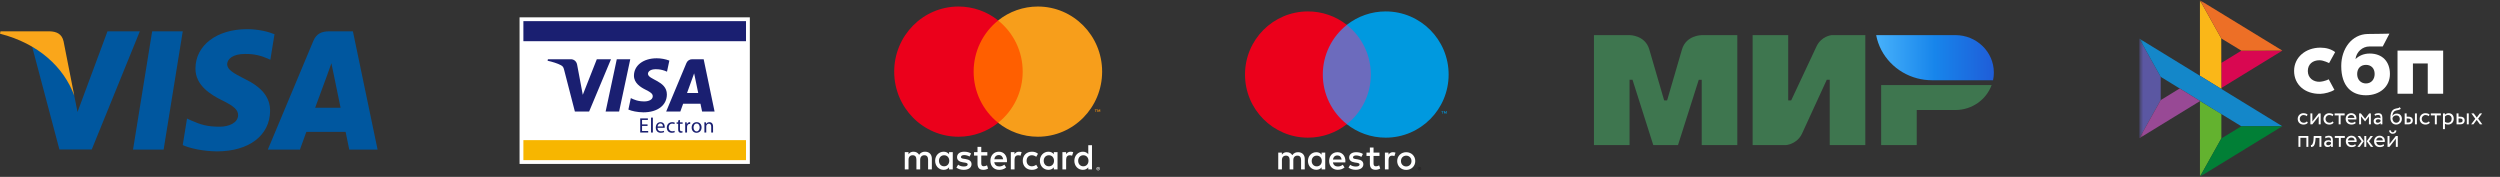
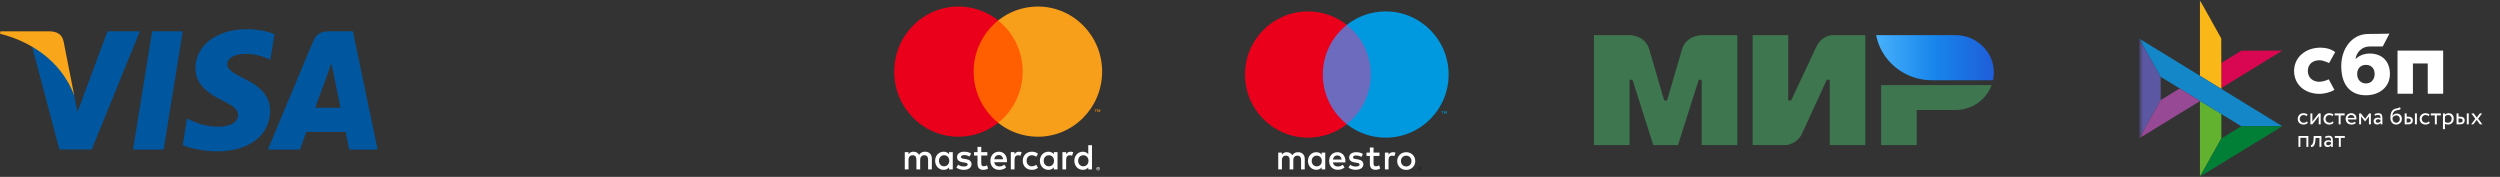
<svg xmlns="http://www.w3.org/2000/svg" width="424" height="30" viewBox="0 0 424 30" fill="none">
  <rect x="0" y="0" width="424" height="30" fill="#333333" stroke="none" />
  <g clip-path="url(#clip0_12658_75110)">
    <path d="M27.749 25.373H22.562L25.806 5.312H30.994L27.749 25.373ZM46.555 5.802C45.531 5.396 43.908 4.947 41.902 4.947C36.779 4.947 33.171 7.68 33.15 11.585C33.107 14.467 35.732 16.066 37.696 17.028C39.703 18.009 40.385 18.65 40.385 19.526C40.364 20.87 38.764 21.489 37.27 21.489C35.199 21.489 34.089 21.169 32.402 20.422L31.719 20.102L30.992 24.605C32.211 25.159 34.452 25.651 36.779 25.673C42.222 25.673 45.766 22.984 45.808 18.821C45.828 16.538 44.442 14.787 41.453 13.357C39.639 12.438 38.527 11.821 38.527 10.881C38.549 10.027 39.468 9.152 41.515 9.152C43.203 9.11 44.441 9.516 45.379 9.922L45.85 10.134L46.555 5.802ZM53.45 18.266C53.877 17.114 55.521 12.653 55.521 12.653C55.499 12.696 55.947 11.479 56.203 10.732L56.566 12.461C56.566 12.461 57.548 17.263 57.761 18.267H53.449L53.45 18.266ZM59.852 5.312H55.839C54.602 5.312 53.661 5.674 53.128 6.976L45.423 25.373H50.867L51.955 22.364H58.615C58.765 23.069 59.235 25.373 59.235 25.373H64.038L59.852 5.312ZM18.229 5.312L13.148 18.992L12.593 16.217C11.655 13.015 8.709 9.538 5.422 7.807L10.075 25.352H15.56L23.714 5.312H18.229Z" fill="#00579F" />
    <path d="M8.431 5.312H0.085L0 5.717C6.51 7.38 10.822 11.394 12.594 16.218L10.779 6.998C10.48 5.715 9.564 5.353 8.431 5.312Z" fill="#FAA61A" />
  </g>
  <g clip-path="url(#clip1_12658_75110)">
-     <path d="M127.173 27.807H88.118V2.937H127.173V27.807Z" fill="white" />
    <path d="M88.767 23.766H126.522V27.159H88.766L88.767 23.766Z" fill="#F7B600" />
    <path d="M88.767 6.983H126.522V3.589H88.766L88.767 6.983ZM106.894 10.046L105.002 18.912H102.715L104.607 10.046H106.896H106.894ZM116.521 15.771L117.725 12.441L118.418 15.771H116.521ZM119.075 18.913H121.191L119.342 10.046H117.391C117.182 10.044 116.977 10.105 116.803 10.221C116.629 10.337 116.495 10.502 116.416 10.696L112.983 18.913H115.385L115.862 17.588H118.798L119.075 18.913ZM113.101 16.017C113.112 13.678 109.874 13.549 109.895 12.502C109.904 12.185 110.205 11.846 110.867 11.76C111.194 11.717 112.099 11.684 113.123 12.157L113.523 10.276C112.839 10.02 112.115 9.887 111.384 9.884C109.122 9.884 107.531 11.088 107.518 12.814C107.503 14.091 108.655 14.802 109.52 15.228C110.412 15.662 110.711 15.942 110.707 16.329C110.7 16.924 109.995 17.188 109.339 17.198C108.188 17.216 107.52 16.886 106.988 16.638L106.573 18.581C107.107 18.826 108.095 19.04 109.116 19.051C111.521 19.051 113.095 17.86 113.102 16.018L113.101 16.017ZM103.625 10.046L99.917 18.912H97.498L95.673 11.837C95.563 11.402 95.467 11.241 95.13 11.057C94.58 10.758 93.671 10.477 92.872 10.303L92.926 10.047H96.821C97.317 10.047 97.762 10.377 97.876 10.95L98.841 16.081L101.22 10.046H103.625ZM109.823 21.353H108.893V22.22H109.933V22.481H108.58V20.076H109.879V20.336H108.893V21.097H109.823V21.353ZM112.437 21.45C112.44 21.253 112.354 20.942 112.002 20.942C111.681 20.942 111.545 21.231 111.521 21.45H112.437ZM111.518 21.674C111.524 22.1 111.792 22.275 112.109 22.275C112.333 22.275 112.472 22.235 112.586 22.185L112.643 22.41C112.461 22.487 112.264 22.525 112.066 22.521C111.536 22.521 111.218 22.168 111.218 21.645C111.218 21.125 111.524 20.718 112.026 20.718C112.593 20.718 112.739 21.209 112.739 21.528C112.74 21.577 112.737 21.626 112.728 21.674H111.518ZM114.445 22.421C114.289 22.489 114.12 22.523 113.95 22.521C113.429 22.521 113.091 22.168 113.091 21.639C113.091 21.107 113.454 20.718 114.017 20.718C114.167 20.715 114.315 20.747 114.451 20.811L114.38 21.05C114.268 20.993 114.143 20.964 114.017 20.967C113.622 20.967 113.408 21.264 113.408 21.621C113.408 22.021 113.664 22.267 114.006 22.267C114.184 22.267 114.302 22.225 114.391 22.185L114.445 22.421ZM110.414 19.946H110.727V22.481H110.414V19.946ZM115.324 20.34V20.753H115.773V20.993H115.324V21.924C115.324 22.138 115.384 22.26 115.559 22.26C115.62 22.263 115.682 22.255 115.741 22.239L115.755 22.478C115.665 22.508 115.571 22.522 115.477 22.521C115.414 22.524 115.352 22.514 115.294 22.491C115.235 22.468 115.182 22.434 115.138 22.389C115.053 22.293 115.017 22.139 115.017 21.935V20.993H114.75V20.753H115.017V20.433L115.324 20.34ZM116.21 21.293C116.211 21.113 116.207 20.933 116.196 20.753H116.47L116.485 21.095H116.495C116.573 20.864 116.766 20.718 116.976 20.718C117.008 20.718 117.033 20.721 117.062 20.724V21.021C117.03 21.014 116.998 21.014 116.955 21.014C116.734 21.014 116.577 21.178 116.534 21.414C116.526 21.462 116.523 21.512 116.523 21.561V22.48H116.21V21.293ZM117.623 21.621C117.623 21.999 117.836 22.286 118.143 22.286C118.442 22.286 118.667 22.002 118.667 21.613C118.667 21.321 118.521 20.953 118.151 20.953C117.784 20.953 117.623 21.296 117.623 21.621ZM118.987 21.603C118.987 22.242 118.543 22.522 118.129 22.522C117.667 22.522 117.303 22.178 117.303 21.632C117.303 21.057 117.684 20.718 118.158 20.718C118.653 20.718 118.987 21.078 118.987 21.603ZM119.468 21.221C119.468 21.04 119.464 20.896 119.453 20.753H119.731L119.749 21.038H119.757C119.842 20.878 120.041 20.718 120.326 20.718C120.565 20.718 120.935 20.86 120.935 21.453V22.48H120.622V21.484C120.622 21.206 120.519 20.973 120.223 20.973C120.02 20.973 119.859 21.12 119.803 21.294C119.787 21.342 119.78 21.391 119.781 21.441V22.48H119.468V21.219V21.221Z" fill="#1A1F71" />
  </g>
  <g clip-path="url(#clip2_12658_75110)">
    <path d="M186.2 28.515V28.587H186.267C186.279 28.588 186.292 28.584 186.303 28.578C186.307 28.575 186.31 28.571 186.313 28.566C186.315 28.561 186.316 28.556 186.316 28.551C186.316 28.546 186.315 28.541 186.313 28.536C186.31 28.532 186.307 28.527 186.303 28.524C186.292 28.518 186.279 28.514 186.267 28.515H186.2ZM186.268 28.465C186.296 28.463 186.324 28.471 186.347 28.488C186.356 28.496 186.363 28.505 186.368 28.516C186.373 28.527 186.375 28.539 186.374 28.551C186.375 28.561 186.373 28.572 186.369 28.581C186.365 28.591 186.359 28.599 186.352 28.607C186.334 28.622 186.312 28.632 186.288 28.633L186.377 28.735H186.308L186.227 28.633H186.2V28.735H186.144V28.465H186.268ZM186.249 28.828C186.287 28.828 186.323 28.818 186.356 28.8C186.389 28.782 186.416 28.756 186.437 28.725C186.457 28.693 186.469 28.658 186.472 28.62C186.475 28.583 186.469 28.546 186.455 28.512C186.432 28.459 186.39 28.416 186.337 28.392C186.296 28.375 186.251 28.371 186.207 28.379C186.163 28.388 186.123 28.409 186.091 28.44C186.071 28.461 186.054 28.485 186.043 28.513C186.031 28.54 186.025 28.57 186.025 28.6C186.025 28.632 186.031 28.662 186.043 28.689C186.054 28.716 186.07 28.741 186.09 28.762C186.11 28.782 186.135 28.799 186.162 28.81C186.189 28.822 186.219 28.828 186.249 28.828ZM186.249 28.31C186.288 28.309 186.326 28.317 186.362 28.331C186.397 28.346 186.43 28.368 186.457 28.395C186.484 28.422 186.506 28.454 186.52 28.489C186.535 28.524 186.543 28.562 186.542 28.6C186.541 28.657 186.523 28.712 186.492 28.76C186.46 28.807 186.416 28.844 186.364 28.867C186.31 28.891 186.25 28.898 186.192 28.887C186.134 28.876 186.081 28.848 186.04 28.805C186.014 28.779 185.993 28.748 185.978 28.714C185.963 28.678 185.955 28.639 185.956 28.6C185.955 28.543 185.972 28.487 186.004 28.439C186.035 28.392 186.081 28.355 186.134 28.333C186.17 28.317 186.21 28.309 186.249 28.31ZM159.246 27.268C159.246 26.753 159.58 26.329 160.125 26.329C160.645 26.329 160.997 26.735 160.997 27.268C160.997 27.801 160.644 28.206 160.125 28.206C159.58 28.206 159.246 27.783 159.246 27.268ZM161.59 27.268V25.802H160.96V26.157C160.76 25.893 160.458 25.729 160.046 25.729C159.234 25.729 158.599 26.372 158.599 27.268C158.599 28.163 159.234 28.806 160.046 28.806C160.458 28.806 160.762 28.641 160.96 28.377V28.733H161.59V27.268ZM182.857 27.268C182.857 26.753 183.19 26.329 183.735 26.329C184.256 26.329 184.607 26.735 184.607 27.268C184.607 27.801 184.256 28.206 183.735 28.206C183.19 28.206 182.857 27.783 182.857 27.268ZM185.201 27.268V24.625H184.571V26.157C184.371 25.893 184.068 25.729 183.657 25.729C182.845 25.729 182.209 26.372 182.209 27.268C182.209 28.163 182.845 28.806 183.657 28.806C184.068 28.806 184.371 28.641 184.571 28.377V28.733H185.201V27.268ZM169.401 26.299C169.807 26.299 170.067 26.556 170.134 27.01H168.632C168.699 26.587 168.953 26.299 169.401 26.299ZM169.414 25.728C168.566 25.728 167.972 26.354 167.972 27.267C167.972 28.2 168.59 28.806 169.457 28.806C169.892 28.806 170.291 28.697 170.643 28.396L170.334 27.924C170.096 28.117 169.799 28.225 169.492 28.231C169.086 28.231 168.717 28.04 168.627 27.512H170.776C170.782 27.433 170.788 27.353 170.788 27.267C170.782 26.354 170.225 25.728 169.414 25.728ZM177.012 27.267C177.012 26.753 177.347 26.329 177.892 26.329C178.412 26.329 178.764 26.735 178.764 27.268C178.764 27.801 178.411 28.206 177.892 28.206C177.347 28.206 177.013 27.783 177.013 27.268L177.012 27.267ZM179.357 27.267V25.803H178.726V26.157C178.526 25.893 178.224 25.729 177.813 25.729C177 25.729 176.365 26.372 176.365 27.268C176.365 28.163 177.002 28.806 177.813 28.806C178.225 28.806 178.526 28.641 178.727 28.377V28.733H179.357V27.267ZM173.458 27.267C173.458 28.157 174.07 28.806 175.003 28.806C175.439 28.806 175.73 28.708 176.044 28.457L175.742 27.942C175.525 28.11 175.258 28.203 174.984 28.206C174.482 28.2 174.112 27.832 174.112 27.268C174.112 26.703 174.482 26.336 174.984 26.329C175.258 26.329 175.505 26.421 175.743 26.593L176.044 26.078C175.73 25.826 175.439 25.729 175.003 25.729C174.07 25.729 173.459 26.379 173.459 27.268L173.458 27.267ZM181.573 25.728C181.21 25.728 180.974 25.9 180.81 26.157V25.802H180.186V28.733H180.817V27.09C180.817 26.605 181.022 26.336 181.434 26.336C181.561 26.336 181.694 26.354 181.827 26.41L182.021 25.808C181.882 25.753 181.7 25.729 181.572 25.729L181.573 25.728ZM164.703 26.036C164.399 25.833 163.982 25.729 163.522 25.729C162.789 25.729 162.316 26.084 162.316 26.667C162.316 27.145 162.669 27.44 163.316 27.532L163.613 27.574C163.958 27.624 164.121 27.715 164.121 27.881C164.121 28.108 163.89 28.237 163.461 28.237C163.025 28.237 162.711 28.096 162.499 27.93L162.202 28.426C162.547 28.684 162.982 28.806 163.454 28.806C164.29 28.806 164.775 28.408 164.775 27.85C164.775 27.335 164.394 27.066 163.763 26.974L163.467 26.93C163.195 26.894 162.976 26.839 162.976 26.642C162.976 26.428 163.182 26.299 163.527 26.299C163.897 26.299 164.254 26.439 164.43 26.551L164.703 26.036ZM172.822 25.729C172.459 25.729 172.224 25.9 172.06 26.157V25.802H171.436V28.733H172.067V27.09C172.067 26.605 172.272 26.336 172.683 26.336C172.811 26.336 172.944 26.354 173.078 26.41L173.271 25.808C173.132 25.753 172.95 25.729 172.822 25.729ZM167.452 25.802H166.423V24.913H165.786V25.802H165.198V26.385H165.786V27.721C165.786 28.401 166.047 28.806 166.791 28.806C167.064 28.806 167.379 28.721 167.578 28.58L167.397 28.034C167.228 28.136 167.037 28.193 166.84 28.2C166.526 28.2 166.423 28.003 166.423 27.709V26.384H167.452V25.802ZM158.042 28.733V26.894C158.042 26.201 157.606 25.734 156.903 25.729C156.533 25.723 156.153 25.839 155.885 26.25C155.686 25.924 155.371 25.729 154.929 25.729C154.619 25.729 154.318 25.82 154.082 26.164V25.802H153.451V28.733H154.087V27.108C154.087 26.6 154.365 26.328 154.795 26.328C155.214 26.328 155.426 26.605 155.426 27.102V28.733H156.062V27.108C156.062 26.6 156.352 26.328 156.77 26.328C157.2 26.328 157.405 26.605 157.405 27.102V28.733H158.042Z" fill="white" />
    <path d="M186.589 18.986V18.559H186.479L186.351 18.852L186.225 18.559H186.114V18.986H186.192V18.664L186.311 18.942H186.392L186.511 18.663V18.987H186.589V18.986ZM185.889 18.986V18.631H186.031V18.56H185.67V18.631H185.812V18.987H185.889V18.986Z" fill="#F79410" />
    <path d="M174.058 20.829H164.52V3.47H174.058V20.829Z" fill="#FF5F00" />
    <path d="M165.13 12.147C165.126 10.48 165.499 8.834 166.22 7.332C166.94 5.829 167.991 4.508 169.294 3.469C167.382 1.939 165.006 1.106 162.557 1.108C156.538 1.108 151.657 6.05 151.657 12.147C151.657 18.244 156.538 23.188 162.557 23.188C165.1 23.188 167.441 22.305 169.295 20.826C167.992 19.786 166.942 18.466 166.221 16.963C165.5 15.461 165.127 13.815 165.131 12.148L165.13 12.147Z" fill="#EB001B" />
    <path d="M186.922 12.147C186.922 18.244 182.041 23.188 176.022 23.188C173.478 23.188 171.138 22.305 169.284 20.826C170.587 19.787 171.638 18.466 172.359 16.963C173.08 15.461 173.452 13.815 173.448 12.148C173.452 10.481 173.08 8.835 172.359 7.332C171.638 5.829 170.587 4.508 169.284 3.469C171.196 1.939 173.573 1.106 176.022 1.108C182.041 1.108 186.922 6.05 186.922 12.147Z" fill="#F79E1B" />
  </g>
  <g clip-path="url(#clip3_12658_75110)">
    <path d="M233.091 21.059H223.751V4.229H233.091V21.059Z" fill="#6C6BBD" />
    <path d="M245.362 19.274V18.858H245.254L245.129 19.143L245.005 18.858H244.896V19.275H244.973V18.962L245.09 19.232H245.169L245.286 18.96V19.275L245.362 19.274ZM244.678 19.274V18.93H244.816V18.859H244.463V18.93H244.601V19.274H244.678Z" fill="#0099DF" />
    <path d="M240.692 28.513V28.583H240.756C240.768 28.584 240.78 28.581 240.791 28.575C240.795 28.572 240.799 28.568 240.802 28.563C240.804 28.559 240.805 28.553 240.805 28.548C240.805 28.536 240.8 28.527 240.791 28.522C240.781 28.516 240.769 28.512 240.757 28.513H240.692ZM240.757 28.464C240.79 28.464 240.816 28.472 240.834 28.486C240.843 28.494 240.85 28.503 240.855 28.514C240.86 28.524 240.862 28.536 240.862 28.548C240.862 28.569 240.855 28.588 240.84 28.602C240.823 28.616 240.801 28.625 240.778 28.627L240.864 28.727H240.797L240.717 28.628H240.692V28.727H240.636V28.464H240.757ZM240.74 28.816C240.783 28.815 240.825 28.802 240.86 28.777C240.895 28.753 240.923 28.719 240.939 28.679C240.956 28.639 240.96 28.596 240.952 28.553C240.944 28.511 240.924 28.472 240.894 28.441C240.874 28.421 240.851 28.405 240.825 28.394C240.798 28.383 240.769 28.377 240.74 28.377C240.71 28.377 240.681 28.383 240.654 28.394C240.628 28.404 240.604 28.42 240.583 28.44C240.563 28.46 240.547 28.484 240.537 28.511C240.525 28.538 240.52 28.567 240.521 28.596C240.52 28.625 240.526 28.654 240.537 28.682C240.547 28.708 240.563 28.733 240.583 28.753C240.603 28.773 240.628 28.789 240.654 28.799C240.681 28.811 240.71 28.817 240.74 28.816ZM240.74 28.314C240.777 28.313 240.814 28.32 240.849 28.334C240.884 28.348 240.916 28.368 240.943 28.395C240.969 28.421 240.99 28.452 241.005 28.487C241.019 28.521 241.026 28.559 241.026 28.596C241.027 28.633 241.02 28.67 241.005 28.704C240.991 28.738 240.97 28.769 240.943 28.795C240.902 28.835 240.85 28.862 240.794 28.873C240.738 28.884 240.679 28.878 240.626 28.856C240.575 28.834 240.531 28.798 240.5 28.752C240.469 28.706 240.452 28.652 240.451 28.596C240.451 28.54 240.467 28.485 240.499 28.439C240.53 28.393 240.574 28.357 240.626 28.337C240.662 28.321 240.701 28.314 240.74 28.314Z" fill="#231F20" />
    <path d="M236.24 25.812C236.364 25.812 236.542 25.837 236.678 25.89L236.489 26.473C236.366 26.424 236.235 26.399 236.103 26.401C235.7 26.401 235.498 26.663 235.498 27.132V28.726H234.881V25.884H235.492V26.229C235.567 26.099 235.677 25.991 235.808 25.918C235.94 25.844 236.089 25.808 236.24 25.812ZM233.96 26.449H232.953V27.734C232.953 28.018 233.053 28.209 233.362 28.209C233.522 28.209 233.723 28.156 233.907 28.049L234.084 28.577C233.854 28.722 233.587 28.798 233.315 28.798C232.584 28.798 232.33 28.405 232.33 27.744V26.449H231.755V25.884H232.33V25.021H232.953V25.884H233.96V26.449ZM226.067 27.055C226.133 26.645 226.382 26.365 226.821 26.365C227.217 26.365 227.473 26.615 227.538 27.055H226.067ZM228.179 27.305C228.173 26.418 227.627 25.812 226.833 25.812C226.002 25.812 225.422 26.419 225.422 27.305C225.422 28.208 226.026 28.797 226.874 28.797C227.302 28.797 227.692 28.69 228.036 28.398L227.733 27.941C227.5 28.129 227.21 28.234 226.91 28.238C226.512 28.238 226.151 28.053 226.062 27.544H228.167C228.173 27.465 228.179 27.389 228.179 27.305ZM230.888 26.61C230.717 26.503 230.367 26.365 230.005 26.365C229.667 26.365 229.466 26.491 229.466 26.699C229.466 26.888 229.679 26.942 229.945 26.977L230.236 27.02C230.853 27.108 231.226 27.37 231.226 27.87C231.226 28.411 230.751 28.798 229.934 28.798C229.471 28.798 229.045 28.678 228.706 28.428L228.997 27.947C229.204 28.108 229.513 28.244 229.94 28.244C230.361 28.244 230.586 28.119 230.586 27.899C230.586 27.739 230.425 27.649 230.088 27.602L229.798 27.561C229.163 27.471 228.819 27.186 228.819 26.723C228.819 26.157 229.282 25.812 229.999 25.812C230.45 25.812 230.859 25.914 231.155 26.11L230.888 26.61ZM238.493 26.4C238.372 26.399 238.252 26.421 238.14 26.466C238.033 26.51 237.936 26.574 237.855 26.657C237.774 26.739 237.711 26.837 237.67 26.944C237.623 27.062 237.6 27.188 237.602 27.315C237.602 27.451 237.624 27.573 237.67 27.686C237.711 27.793 237.774 27.891 237.855 27.973C237.936 28.055 238.033 28.12 238.14 28.163C238.252 28.208 238.372 28.231 238.492 28.23C238.621 28.23 238.738 28.208 238.847 28.162C238.954 28.119 239.051 28.055 239.133 27.973C239.214 27.891 239.277 27.793 239.32 27.686C239.366 27.568 239.389 27.442 239.388 27.315C239.389 27.188 239.366 27.062 239.32 26.944C239.277 26.837 239.213 26.739 239.132 26.657C239.05 26.575 238.954 26.51 238.847 26.466C238.735 26.421 238.615 26.399 238.493 26.4ZM238.493 25.812C238.714 25.812 238.917 25.851 239.105 25.928C239.285 25.998 239.45 26.105 239.589 26.241C239.727 26.377 239.837 26.539 239.912 26.718C239.988 26.901 240.027 27.1 240.027 27.315C240.027 27.529 239.988 27.727 239.912 27.911C239.837 28.09 239.727 28.253 239.588 28.389C239.449 28.524 239.284 28.631 239.104 28.702C238.91 28.779 238.702 28.818 238.493 28.816C238.273 28.816 238.07 28.779 237.882 28.702C237.702 28.63 237.537 28.523 237.398 28.387C237.261 28.251 237.153 28.089 237.079 27.911C237 27.722 236.961 27.519 236.963 27.315C236.963 27.101 237.002 26.901 237.079 26.718C237.154 26.54 237.263 26.378 237.401 26.243C237.539 26.107 237.703 26 237.882 25.928C238.076 25.849 238.284 25.81 238.493 25.812ZM222.464 27.305C222.464 26.805 222.791 26.395 223.324 26.395C223.834 26.395 224.179 26.788 224.179 27.305C224.179 27.822 223.834 28.213 223.324 28.213C222.791 28.213 222.464 27.804 222.464 27.305ZM224.759 27.305V25.884H224.143V26.229C223.947 25.973 223.651 25.812 223.247 25.812C222.453 25.812 221.83 26.436 221.83 27.305C221.83 28.173 222.453 28.798 223.247 28.798C223.651 28.798 223.947 28.638 224.143 28.381V28.726H224.759V27.305ZM221.285 28.726V26.942C221.285 26.271 220.858 25.819 220.171 25.812C219.808 25.807 219.434 25.919 219.174 26.318C218.978 26.004 218.669 25.812 218.237 25.812C217.935 25.812 217.638 25.902 217.406 26.234V25.884H216.791V28.726H217.413V27.15C217.413 26.658 217.685 26.395 218.107 26.395C218.515 26.395 218.724 26.662 218.724 27.145V28.726H219.346V27.15C219.346 26.658 219.631 26.395 220.04 26.395C220.461 26.395 220.662 26.662 220.662 27.145V28.726H221.285Z" fill="white" />
    <path d="M245.688 12.642C245.688 18.554 240.909 23.347 235.013 23.347C232.523 23.347 230.232 22.492 228.415 21.058C229.688 20.055 230.716 18.777 231.423 17.319C232.129 15.861 232.495 14.262 232.493 12.642C232.495 11.021 232.129 9.422 231.423 7.964C230.716 6.506 229.688 5.227 228.415 4.225C230.293 2.74 232.619 1.934 235.013 1.937C240.909 1.937 245.688 6.73 245.688 12.642Z" fill="#0099DF" />
    <path d="M224.348 12.642C224.346 11.021 224.712 9.422 225.418 7.964C226.124 6.506 227.152 5.228 228.425 4.225C226.547 2.74 224.222 1.934 221.828 1.937C215.933 1.937 211.154 6.729 211.154 12.642C211.154 18.554 215.933 23.347 221.828 23.347C224.318 23.347 226.609 22.492 228.425 21.058C227.152 20.055 226.124 18.777 225.418 17.319C224.712 15.861 224.346 14.261 224.348 12.642Z" fill="#EB001B" />
  </g>
  <g clip-path="url(#clip4_12658_75110)">
    <path fill-rule="evenodd" clip-rule="evenodd" d="M288.611 5.953V5.962C288.602 5.962 285.962 5.953 285.258 8.405C284.612 10.653 282.793 16.86 282.743 17.03H282.24C282.24 17.03 280.378 10.685 279.724 8.396C279.021 5.946 276.372 5.954 276.372 5.954H270.335V24.606H276.372V13.528H276.874L280.395 24.605H284.588L288.108 13.536H288.611V24.605H294.648V5.953H288.611ZM310.659 5.953C310.659 5.953 308.89 6.108 308.061 7.909L303.785 17.03H303.281V5.953H297.246V24.605H302.946C302.946 24.605 304.799 24.443 305.628 22.651L309.82 13.528H310.322V24.605H316.359V5.953H310.659ZM319.042 14.423V24.605H325.079V18.659H331.618C334.468 18.659 336.882 16.892 337.78 14.424H319.042V14.423Z" fill="#3E764F" />
    <path fill-rule="evenodd" clip-rule="evenodd" d="M331.618 5.953H318.196C318.867 9.504 321.608 12.354 325.154 13.284C325.978 13.501 326.826 13.61 327.678 13.61H338.022C338.115 13.186 338.157 12.755 338.157 12.306C338.157 8.796 335.232 5.953 331.618 5.953Z" fill="url(#paint0_linear_12658_75110)" />
  </g>
  <g clip-path="url(#clip5_12658_75110)">
    <mask id="mask0_12658_75110" style="mask-type:luminance" maskUnits="userSpaceOnUse" x="362" y="0" width="61" height="30">
      <path d="M362.829 0.039H422.423V29.961H362.829V0.039Z" fill="white" />
    </mask>
    <g mask="url(#mask0_12658_75110)">
      <path d="M414.359 8.581V15.895H411.748V10.764H409.232V15.895H406.62V8.58L414.359 8.581Z" fill="white" />
      <path fill-rule="evenodd" clip-rule="evenodd" d="M401.256 16.157C403.595 16.157 405.332 14.723 405.332 12.55C405.332 10.447 404.049 9.08 401.909 9.08C400.92 9.08 400.105 9.428 399.49 10.028C399.638 8.788 400.687 7.882 401.841 7.882L404.114 7.878L405.249 5.706C405.249 5.706 402.731 5.764 401.559 5.764C398.883 5.81 397.075 8.243 397.075 11.197C397.075 14.638 398.839 16.157 401.256 16.157ZM401.271 11.003C402.138 11.003 402.74 11.574 402.74 12.55C402.74 13.427 402.206 14.15 401.271 14.152C400.375 14.152 399.775 13.482 399.775 12.565C399.775 11.589 400.375 11.003 401.271 11.003Z" fill="white" />
      <path d="M394.949 13.446C394.949 13.446 394.332 13.801 393.41 13.869C392.352 13.901 391.407 13.231 391.407 12.043C391.407 10.883 392.241 10.218 393.384 10.218C394.085 10.218 395.013 10.704 395.013 10.704C395.013 10.704 395.691 9.46 396.043 8.837C395.4 8.348 394.542 8.081 393.545 8.081C391.027 8.081 389.078 9.721 389.078 12.027C389.078 14.364 390.91 15.966 393.545 15.917C394.281 15.891 395.297 15.632 395.916 15.233L394.949 13.446Z" fill="white" />
      <path d="M362.829 6.552L366.453 13.028V16.979L362.833 23.444L362.829 6.552Z" fill="#5B57A2" />
      <path d="M376.743 10.672L380.138 8.591L387.087 8.585L376.743 14.922V10.672Z" fill="#D90751" />
      <path d="M376.723 6.514L376.743 15.089L373.11 12.857V0.039L376.723 6.514Z" fill="#FAB718" />
-       <path d="M387.087 8.585L380.138 8.591L376.723 6.514L373.111 0.039L387.087 8.585Z" fill="#ED6F26" />
      <path d="M376.743 23.48V19.32L373.11 17.13L373.112 29.961L376.743 23.48Z" fill="#63B22F" />
      <path d="M380.129 21.417L366.453 13.029L362.83 6.553L387.072 21.409L380.129 21.417Z" fill="#1487C9" />
      <path d="M373.112 29.961L376.743 23.48L380.13 21.417L387.072 21.409L373.112 29.961Z" fill="#017F36" />
      <path d="M362.833 23.443L373.14 17.13L369.675 15.004L366.453 16.979L362.833 23.444V23.443Z" fill="#984995" />
      <path d="M391.411 20.819C391.329 20.922 391.222 21.001 391.1 21.05C390.839 21.152 390.549 21.156 390.285 21.06C390.168 21.018 390.061 20.952 389.972 20.866C389.882 20.78 389.812 20.676 389.765 20.56C389.715 20.434 389.69 20.299 389.691 20.164C389.69 19.91 389.786 19.665 389.961 19.48C390.049 19.39 390.154 19.319 390.271 19.27C390.387 19.222 390.512 19.197 390.638 19.198C390.788 19.199 390.925 19.217 391.051 19.254C391.171 19.289 391.282 19.353 391.371 19.441L391.219 19.701C391.145 19.634 391.058 19.583 390.963 19.552C390.873 19.523 390.779 19.508 390.684 19.509C390.599 19.509 390.514 19.526 390.435 19.559C390.356 19.593 390.285 19.641 390.226 19.703C390.166 19.764 390.119 19.836 390.088 19.916C390.057 19.995 390.042 20.081 390.044 20.166C390.043 20.255 390.06 20.343 390.094 20.426C390.128 20.508 390.179 20.583 390.243 20.645C390.304 20.703 390.377 20.748 390.456 20.776C390.54 20.807 390.628 20.822 390.717 20.821C390.822 20.823 390.927 20.8 391.022 20.755C391.109 20.713 391.187 20.654 391.252 20.583L391.411 20.819ZM391.842 21.085V19.238H392.174V20.614L393.253 19.238H393.584V21.085H393.253V19.71L392.174 21.085H391.842ZM395.78 20.819C395.699 20.922 395.592 21.001 395.47 21.05C395.209 21.152 394.92 21.156 394.656 21.06C394.539 21.018 394.432 20.952 394.342 20.866C394.253 20.78 394.182 20.676 394.136 20.56C394.085 20.434 394.06 20.299 394.062 20.164C394.06 19.91 394.156 19.665 394.33 19.48C394.416 19.394 394.518 19.324 394.629 19.276C394.748 19.223 394.878 19.197 395.008 19.199C395.157 19.199 395.296 19.218 395.421 19.254C395.542 19.289 395.652 19.353 395.742 19.441L395.589 19.701C395.515 19.634 395.428 19.583 395.334 19.552C395.243 19.523 395.149 19.508 395.055 19.509C394.929 19.508 394.806 19.544 394.702 19.613C394.597 19.682 394.515 19.781 394.467 19.897C394.431 19.982 394.413 20.073 394.415 20.166C394.413 20.255 394.43 20.343 394.464 20.426C394.499 20.508 394.549 20.583 394.613 20.645C394.674 20.703 394.747 20.748 394.827 20.776C394.911 20.806 394.999 20.821 395.088 20.821C395.201 20.821 395.302 20.799 395.392 20.755C395.48 20.713 395.558 20.654 395.623 20.583L395.78 20.819ZM395.951 19.237H397.653V19.566H396.969V21.084H396.637V19.566H395.953V19.238H395.95L395.951 19.237Z" fill="white" />
      <path fill-rule="evenodd" clip-rule="evenodd" d="M399.2 21.067C399.32 21.03 399.431 20.968 399.525 20.884L399.423 20.626C399.352 20.686 399.27 20.732 399.183 20.763C399.077 20.801 398.964 20.82 398.851 20.819C398.688 20.826 398.527 20.774 398.397 20.674C398.337 20.624 398.289 20.561 398.255 20.491C398.22 20.42 398.201 20.343 398.198 20.265H399.634C399.673 20.076 399.656 19.879 399.586 19.699C399.542 19.598 399.48 19.507 399.401 19.431C399.232 19.28 399.013 19.196 398.786 19.196C398.645 19.194 398.505 19.221 398.375 19.273C398.262 19.32 398.161 19.389 398.077 19.477C397.994 19.565 397.929 19.67 397.889 19.784C397.844 19.905 397.821 20.033 397.822 20.161C397.822 20.307 397.848 20.439 397.894 20.557C397.939 20.672 398.009 20.777 398.098 20.863C398.187 20.95 398.293 21.016 398.41 21.058C398.665 21.145 398.943 21.148 399.2 21.067ZM398.36 19.645C398.474 19.548 398.621 19.498 398.771 19.506C398.933 19.506 399.063 19.549 399.157 19.637C399.205 19.684 399.244 19.74 399.27 19.802C399.297 19.864 399.311 19.93 399.311 19.998H398.178C398.194 19.862 398.258 19.737 398.36 19.645Z" fill="white" />
      <path d="M400.106 19.238H400.409L401.127 20.153L401.806 19.238H402.1V21.085H401.769V19.738L401.122 20.595H401.11L400.438 19.738V21.085H400.107L400.106 19.238Z" fill="white" />
      <path fill-rule="evenodd" clip-rule="evenodd" d="M403.001 19.244C402.9 19.271 402.804 19.312 402.716 19.366L402.804 19.628C402.878 19.592 402.953 19.56 403.031 19.532C403.124 19.503 403.221 19.49 403.318 19.494C403.41 19.494 403.484 19.507 403.541 19.536C403.594 19.562 403.639 19.603 403.669 19.655C403.7 19.712 403.72 19.775 403.728 19.84C403.738 19.912 403.742 19.991 403.742 20.076C403.674 20.029 403.597 19.997 403.515 19.983C403.344 19.944 403.165 19.949 402.997 19.998C402.915 20.019 402.839 20.057 402.772 20.109C402.707 20.161 402.655 20.227 402.62 20.303C402.585 20.379 402.568 20.462 402.571 20.545C402.571 20.726 402.625 20.867 402.728 20.966C402.833 21.067 402.972 21.116 403.144 21.116C403.274 21.122 403.403 21.093 403.518 21.034C403.604 20.988 403.681 20.925 403.742 20.849V21.087H404.052V19.954C404.052 19.712 404 19.527 403.893 19.395C403.788 19.265 403.601 19.198 403.337 19.198C403.22 19.198 403.108 19.215 403.001 19.244ZM403.557 20.741C403.468 20.797 403.364 20.824 403.259 20.819C403.17 20.824 403.081 20.796 403.01 20.741C402.981 20.714 402.958 20.681 402.943 20.644C402.927 20.607 402.92 20.568 402.922 20.528C402.922 20.477 402.932 20.433 402.955 20.393C402.978 20.355 403.009 20.323 403.046 20.298C403.085 20.272 403.128 20.253 403.174 20.243C403.27 20.219 403.371 20.216 403.468 20.233C403.566 20.251 403.659 20.29 403.74 20.346V20.58C403.686 20.641 403.625 20.695 403.557 20.741ZM406.979 18.588C407.055 18.551 407.12 18.496 407.169 18.428L406.988 18.169C406.949 18.226 406.894 18.271 406.831 18.298C406.769 18.322 406.704 18.34 406.638 18.351L406.574 18.363C406.521 18.373 406.462 18.383 406.398 18.394C406.297 18.413 406.199 18.443 406.105 18.485C405.966 18.542 405.843 18.631 405.746 18.747C405.655 18.857 405.585 18.982 405.536 19.117C405.488 19.256 405.454 19.401 405.437 19.547C405.421 19.689 405.413 19.833 405.413 19.977C405.413 20.153 405.435 20.313 405.481 20.455C405.521 20.588 405.589 20.711 405.679 20.816C405.764 20.915 405.87 20.993 405.989 21.045C406.119 21.101 406.259 21.128 406.4 21.126C406.534 21.127 406.666 21.101 406.789 21.049C406.96 20.977 407.105 20.855 407.207 20.7C407.308 20.545 407.362 20.363 407.36 20.177C407.36 20.038 407.338 19.912 407.299 19.8C407.264 19.693 407.206 19.595 407.129 19.513C407.051 19.43 406.957 19.366 406.852 19.325C406.663 19.25 406.455 19.237 406.258 19.289C406.113 19.331 405.981 19.408 405.873 19.514C405.823 19.565 405.782 19.625 405.753 19.69H405.744C405.75 19.602 405.762 19.515 405.779 19.429C405.799 19.34 405.825 19.254 405.862 19.173C405.897 19.093 405.944 19.02 406 18.954C406.061 18.887 406.135 18.834 406.218 18.798C406.309 18.755 406.405 18.723 406.506 18.705L406.571 18.693C406.634 18.682 406.697 18.67 406.759 18.657C406.835 18.642 406.909 18.619 406.979 18.588ZM405.813 20.362C405.781 20.258 405.765 20.148 405.766 20.038C405.781 19.976 405.806 19.916 405.842 19.862C405.879 19.805 405.926 19.755 405.979 19.712C406.102 19.616 406.255 19.565 406.411 19.566C406.606 19.566 406.753 19.626 406.855 19.745C406.96 19.87 407.015 20.031 407.009 20.195C407.009 20.284 406.992 20.366 406.963 20.44C406.935 20.514 406.892 20.581 406.837 20.637C406.782 20.694 406.716 20.739 406.644 20.769C406.525 20.82 406.392 20.832 406.266 20.803C406.139 20.774 406.025 20.705 405.941 20.607C405.884 20.534 405.841 20.451 405.813 20.362ZM409.903 19.238H409.572V21.085H409.903V19.238ZM407.837 19.238H408.169V19.792H408.475C408.597 19.788 408.717 19.806 408.832 19.845C408.926 19.881 409.003 19.93 409.059 19.987C409.115 20.044 409.156 20.114 409.179 20.19C409.202 20.267 409.215 20.348 409.215 20.428C409.215 20.511 409.201 20.592 409.174 20.67C409.148 20.749 409.104 20.82 409.046 20.88C408.979 20.947 408.898 20.998 408.808 21.029C408.689 21.07 408.564 21.09 408.438 21.087H407.835V19.238H407.837ZM408.169 20.1V20.778H408.411C408.577 20.778 408.695 20.748 408.761 20.69C408.828 20.632 408.862 20.549 408.862 20.439C408.865 20.392 408.857 20.344 408.839 20.3C408.822 20.256 408.795 20.216 408.76 20.184C408.69 20.126 408.575 20.097 408.415 20.097H408.169V20.1Z" fill="white" />
      <path d="M412.096 20.818C412.014 20.921 411.907 21.001 411.785 21.049C411.524 21.152 411.234 21.155 410.971 21.06C410.854 21.018 410.747 20.951 410.657 20.865C410.568 20.779 410.497 20.675 410.45 20.56C410.4 20.434 410.376 20.299 410.378 20.163C410.375 19.909 410.47 19.664 410.645 19.479C410.731 19.393 410.832 19.324 410.944 19.275C411.063 19.223 411.193 19.196 411.323 19.198C411.473 19.198 411.612 19.218 411.737 19.254C411.858 19.288 411.968 19.353 412.057 19.441L411.905 19.701C411.83 19.633 411.743 19.582 411.648 19.551C411.558 19.522 411.465 19.508 411.37 19.508C411.285 19.508 411.2 19.526 411.121 19.559C411.043 19.592 410.971 19.641 410.911 19.702C410.852 19.763 410.805 19.836 410.774 19.915C410.742 19.995 410.727 20.08 410.729 20.166C410.728 20.255 410.745 20.343 410.78 20.425C410.814 20.508 410.865 20.582 410.929 20.644C410.99 20.703 411.063 20.748 411.143 20.776C411.226 20.805 411.315 20.821 411.403 20.82C411.517 20.82 411.617 20.798 411.707 20.754C411.795 20.712 411.873 20.654 411.939 20.582L412.096 20.818ZM412.266 19.237H413.967V19.566H413.283V21.083H412.952V19.566H412.268V19.238L412.266 19.237Z" fill="white" />
      <path fill-rule="evenodd" clip-rule="evenodd" d="M414.66 19.238H414.328V21.906H414.66V20.999C414.733 21.045 414.814 21.078 414.899 21.095C414.991 21.117 415.087 21.126 415.186 21.126C415.317 21.129 415.448 21.106 415.569 21.056C415.69 21.007 415.8 20.933 415.892 20.84C415.978 20.75 416.045 20.642 416.088 20.525C416.135 20.399 416.159 20.266 416.158 20.133C416.158 19.995 416.136 19.869 416.097 19.754C416.059 19.646 416.001 19.546 415.925 19.46C415.85 19.377 415.758 19.311 415.655 19.268C415.541 19.219 415.419 19.195 415.295 19.196C415.169 19.196 415.044 19.221 414.928 19.271C414.826 19.311 414.734 19.375 414.661 19.456L414.66 19.238ZM414.89 19.58C414.986 19.53 415.092 19.504 415.199 19.505C415.295 19.505 415.381 19.52 415.459 19.551C415.532 19.582 415.597 19.627 415.65 19.685C415.703 19.743 415.743 19.812 415.768 19.887C415.795 19.97 415.809 20.057 415.807 20.144C415.808 20.237 415.792 20.329 415.761 20.417C415.734 20.495 415.69 20.567 415.633 20.627C415.576 20.688 415.507 20.735 415.43 20.767C415.344 20.803 415.252 20.821 415.159 20.82C415.073 20.82 414.988 20.809 414.905 20.788C414.818 20.764 414.735 20.726 414.66 20.675V19.761C414.724 19.686 414.803 19.625 414.89 19.581V19.58ZM418.701 19.238H418.37V21.085H418.701V19.238ZM416.634 19.238H416.966V19.792H417.272C417.393 19.788 417.514 19.806 417.628 19.845C417.723 19.881 417.799 19.93 417.855 19.987C417.911 20.044 417.952 20.114 417.975 20.19C417.998 20.267 418.011 20.348 418.011 20.428C418.011 20.511 417.997 20.592 417.97 20.67C417.944 20.749 417.9 20.82 417.842 20.88C417.775 20.947 417.694 20.998 417.604 21.029C417.485 21.07 417.36 21.09 417.234 21.087H416.632V19.238H416.634ZM416.968 20.101V20.778H417.209C417.375 20.778 417.493 20.748 417.56 20.69C417.627 20.632 417.66 20.549 417.66 20.439C417.66 20.327 417.625 20.243 417.558 20.184C417.488 20.126 417.373 20.097 417.214 20.097H416.968V20.101Z" fill="white" />
      <path d="M420.291 20.128L421.001 21.085H420.594L420.046 20.337L419.49 21.085H419.104L419.809 20.145L419.146 19.238H419.553L420.058 19.935L420.572 19.238H420.959L420.291 20.128ZM391.164 23.366H390.146V24.906H389.815V23.06H391.495V24.906H391.164V23.366ZM393.377 23.388H392.723L392.702 23.699C392.687 23.913 392.654 24.127 392.603 24.336C392.572 24.469 392.517 24.595 392.442 24.71C392.388 24.79 392.311 24.852 392.221 24.886C392.134 24.918 392.042 24.933 391.95 24.932L391.926 24.611C391.968 24.612 392.01 24.603 392.049 24.585C392.106 24.554 392.154 24.507 392.185 24.45C392.229 24.38 392.27 24.279 392.305 24.151C392.346 23.982 392.37 23.81 392.377 23.637L392.41 23.062H393.709V24.908H393.378V23.389L393.377 23.388Z" fill="white" />
      <path fill-rule="evenodd" clip-rule="evenodd" d="M394.603 23.063C394.502 23.09 394.406 23.131 394.317 23.186L394.405 23.447C394.481 23.41 394.557 23.379 394.631 23.352C394.725 23.323 394.822 23.309 394.92 23.312C395.012 23.312 395.086 23.327 395.141 23.355C395.195 23.381 395.24 23.423 395.269 23.475C395.301 23.532 395.32 23.594 395.328 23.659C395.339 23.732 395.343 23.81 395.343 23.896C395.275 23.849 395.198 23.817 395.117 23.803C395.038 23.787 394.958 23.778 394.877 23.777C394.783 23.777 394.689 23.791 394.598 23.817C394.517 23.838 394.44 23.877 394.374 23.929C394.308 23.981 394.256 24.047 394.221 24.123C394.186 24.199 394.169 24.282 394.172 24.365C394.172 24.545 394.225 24.686 394.33 24.786C394.435 24.886 394.573 24.936 394.746 24.936C394.875 24.941 395.004 24.913 395.119 24.855C395.205 24.808 395.281 24.744 395.343 24.668V24.906H395.653V23.773C395.653 23.533 395.601 23.346 395.494 23.215C395.389 23.085 395.202 23.019 394.938 23.019C394.825 23.018 394.712 23.034 394.603 23.063ZM395.158 24.559C395.071 24.616 394.968 24.644 394.863 24.639C394.773 24.645 394.684 24.616 394.613 24.559C394.584 24.533 394.561 24.5 394.546 24.463C394.53 24.427 394.523 24.387 394.525 24.348C394.525 24.296 394.535 24.252 394.559 24.213C394.581 24.175 394.612 24.142 394.649 24.117C394.688 24.091 394.731 24.072 394.777 24.061C394.873 24.038 394.973 24.035 395.071 24.053C395.169 24.07 395.261 24.109 395.343 24.165V24.4C395.289 24.461 395.226 24.515 395.158 24.559Z" fill="white" />
      <path d="M395.98 23.06H397.681V23.388H396.997V24.906H396.666V23.389H395.982V23.06H395.98Z" fill="white" />
-       <path fill-rule="evenodd" clip-rule="evenodd" d="M399.229 24.888C399.349 24.852 399.46 24.789 399.553 24.706L399.453 24.449C399.381 24.509 399.3 24.555 399.212 24.586C399.105 24.624 398.993 24.643 398.88 24.641C398.717 24.648 398.556 24.596 398.427 24.496C398.367 24.445 398.318 24.383 398.284 24.313C398.25 24.242 398.23 24.165 398.227 24.087H399.664C399.679 24.014 399.686 23.94 399.685 23.866C399.686 23.752 399.665 23.638 399.621 23.533C399.577 23.428 399.512 23.332 399.43 23.253C399.35 23.178 399.256 23.119 399.153 23.081C398.91 22.994 398.644 23 398.405 23.095C398.292 23.142 398.191 23.211 398.107 23.299C398.023 23.387 397.959 23.491 397.917 23.606C397.873 23.727 397.851 23.855 397.852 23.983C397.851 24.119 397.875 24.253 397.924 24.38C397.969 24.495 398.039 24.599 398.128 24.686C398.217 24.772 398.323 24.838 398.44 24.88C398.695 24.967 398.972 24.97 399.229 24.888ZM398.388 23.465C398.502 23.368 398.649 23.318 398.799 23.326C398.94 23.319 399.077 23.366 399.185 23.456C399.233 23.503 399.271 23.559 399.298 23.622C399.324 23.683 399.337 23.75 399.338 23.817H398.205C398.221 23.682 398.286 23.556 398.388 23.465ZM399.845 23.06H400.265L400.905 23.95L400.221 24.906H399.814L400.531 23.95L399.845 23.06ZM400.987 23.06H401.318V24.906H400.987V23.06ZM402.504 24.906L401.774 23.95L402.456 23.06H402.044L401.4 23.95L402.093 24.906H402.504ZM404.019 24.888C404.14 24.852 404.25 24.789 404.344 24.706L404.244 24.449C404.172 24.509 404.09 24.555 404.002 24.586C403.896 24.624 403.784 24.643 403.671 24.641C403.507 24.648 403.346 24.597 403.217 24.496C403.157 24.445 403.108 24.383 403.074 24.312C403.04 24.242 403.021 24.165 403.018 24.087H404.453C404.493 23.897 404.476 23.701 404.405 23.52C404.362 23.42 404.299 23.329 404.22 23.253C404.051 23.102 403.833 23.018 403.606 23.018C403.465 23.016 403.325 23.042 403.194 23.095C403.082 23.141 402.98 23.211 402.897 23.299C402.813 23.387 402.749 23.491 402.708 23.606C402.664 23.727 402.642 23.855 402.643 23.983C402.643 24.128 402.667 24.261 402.713 24.38C402.759 24.495 402.828 24.6 402.917 24.686C403.006 24.772 403.113 24.838 403.23 24.88C403.485 24.967 403.762 24.97 404.019 24.888ZM403.177 23.465C403.292 23.368 403.439 23.318 403.589 23.326C403.751 23.326 403.88 23.372 403.975 23.456C404.024 23.503 404.062 23.559 404.088 23.621C404.115 23.683 404.128 23.75 404.128 23.817H402.996C403.011 23.682 403.076 23.556 403.177 23.465ZM405.82 22.439C405.624 22.439 405.518 22.332 405.5 22.116H405.188C405.188 22.2 405.202 22.274 405.23 22.344C405.256 22.413 405.297 22.475 405.35 22.526C405.407 22.578 405.474 22.618 405.546 22.645C405.624 22.677 405.714 22.691 405.818 22.691C405.982 22.694 406.142 22.635 406.264 22.526C406.318 22.474 406.36 22.413 406.388 22.344C406.418 22.272 406.432 22.194 406.431 22.116H406.121C406.107 22.332 406.004 22.439 405.82 22.439ZM404.923 23.06V24.906H405.255L406.334 23.531V24.906H406.665V23.06H406.334L405.255 24.435V23.06H404.923Z" fill="white" />
    </g>
  </g>
  <defs>
    <linearGradient id="paint0_linear_12658_75110" x1="318.198" y1="9.781" x2="338.157" y2="9.781" gradientUnits="userSpaceOnUse">
      <stop stop-color="#47B1FB" />
      <stop offset="0.5" stop-color="#1785EB" />
      <stop offset="1" stop-color="#1F5DD8" />
    </linearGradient>
    <clipPath id="clip0_12658_75110">
      <rect width="64.118" height="21.373" fill="white" transform="translate(0 4.313)" />
    </clipPath>
    <clipPath id="clip1_12658_75110">
-       <rect width="39.539" height="25.647" fill="white" transform="translate(88.118 2.176)" />
-     </clipPath>
+       </clipPath>
    <clipPath id="clip2_12658_75110">
      <rect width="35.265" height="27.784" fill="white" transform="translate(151.657 1.108)" />
    </clipPath>
    <clipPath id="clip3_12658_75110">
      <rect width="35.265" height="27.784" fill="white" transform="translate(210.922 1.108)" />
    </clipPath>
    <clipPath id="clip4_12658_75110">
      <rect width="68.392" height="19.235" fill="white" transform="translate(270.187 5.382)" />
    </clipPath>
    <clipPath id="clip5_12658_75110">
      <rect width="60.912" height="29.922" fill="white" transform="translate(362.579 0.039)" />
    </clipPath>
  </defs>
</svg>